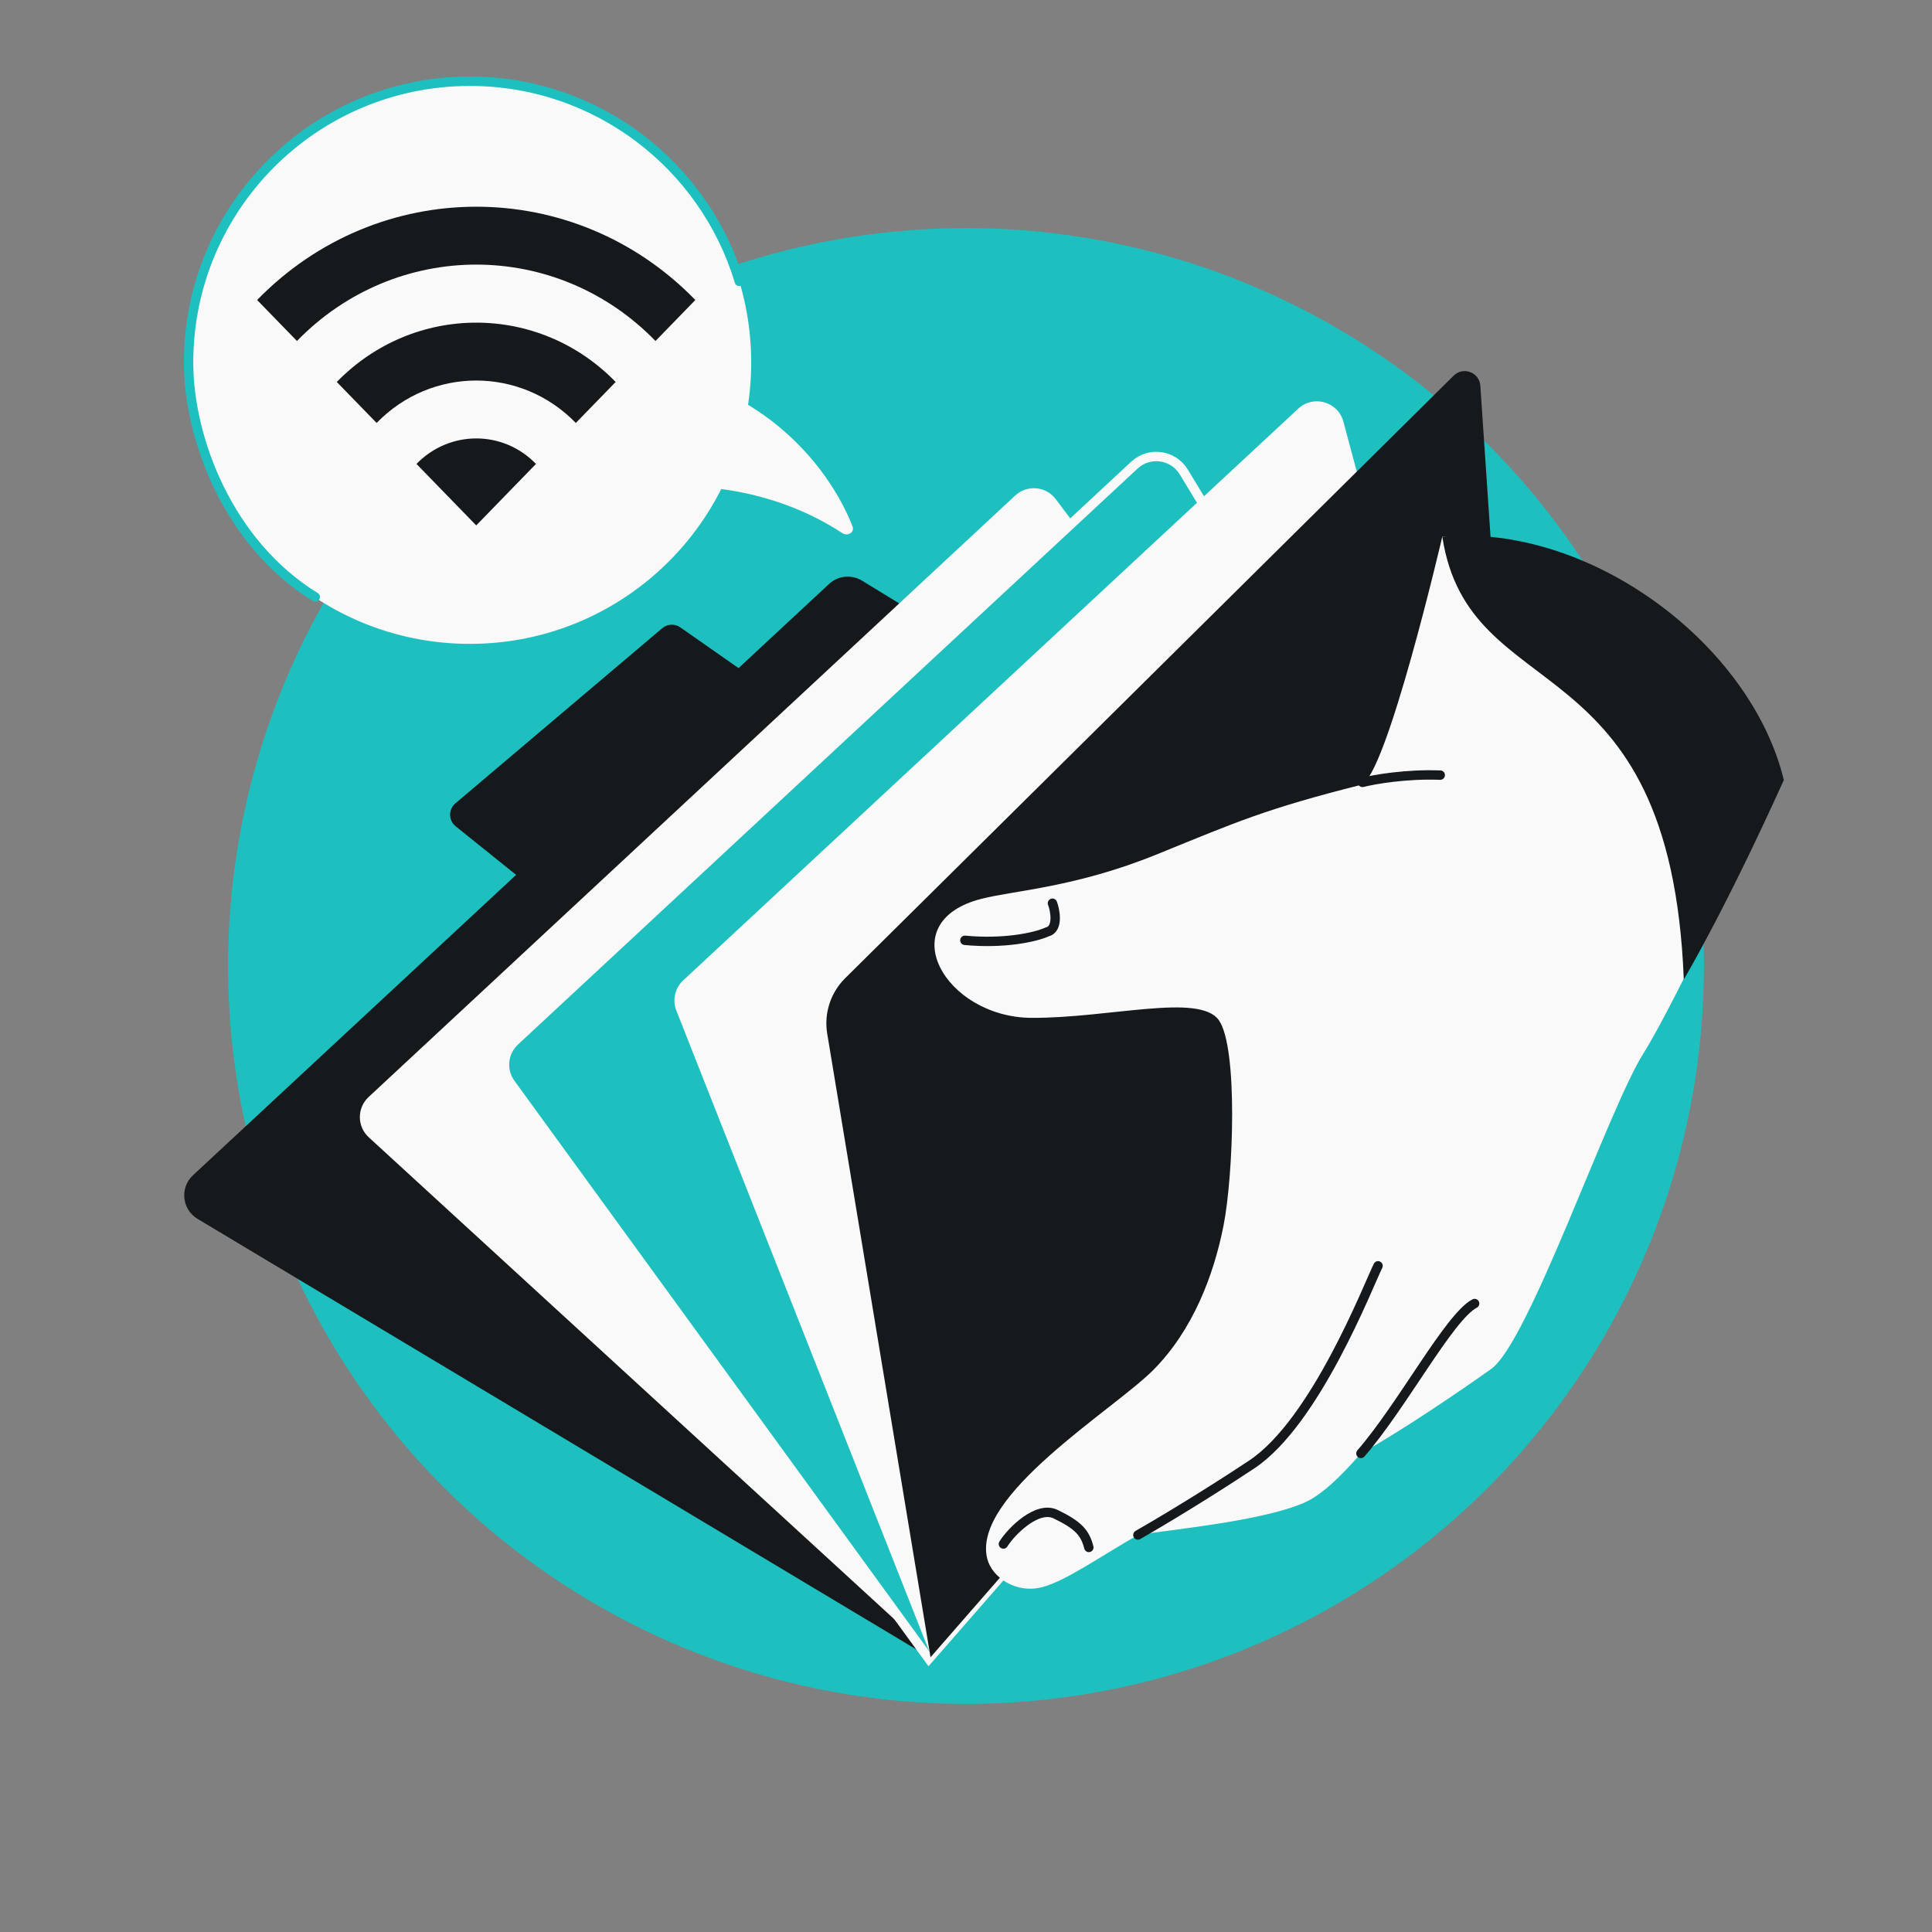
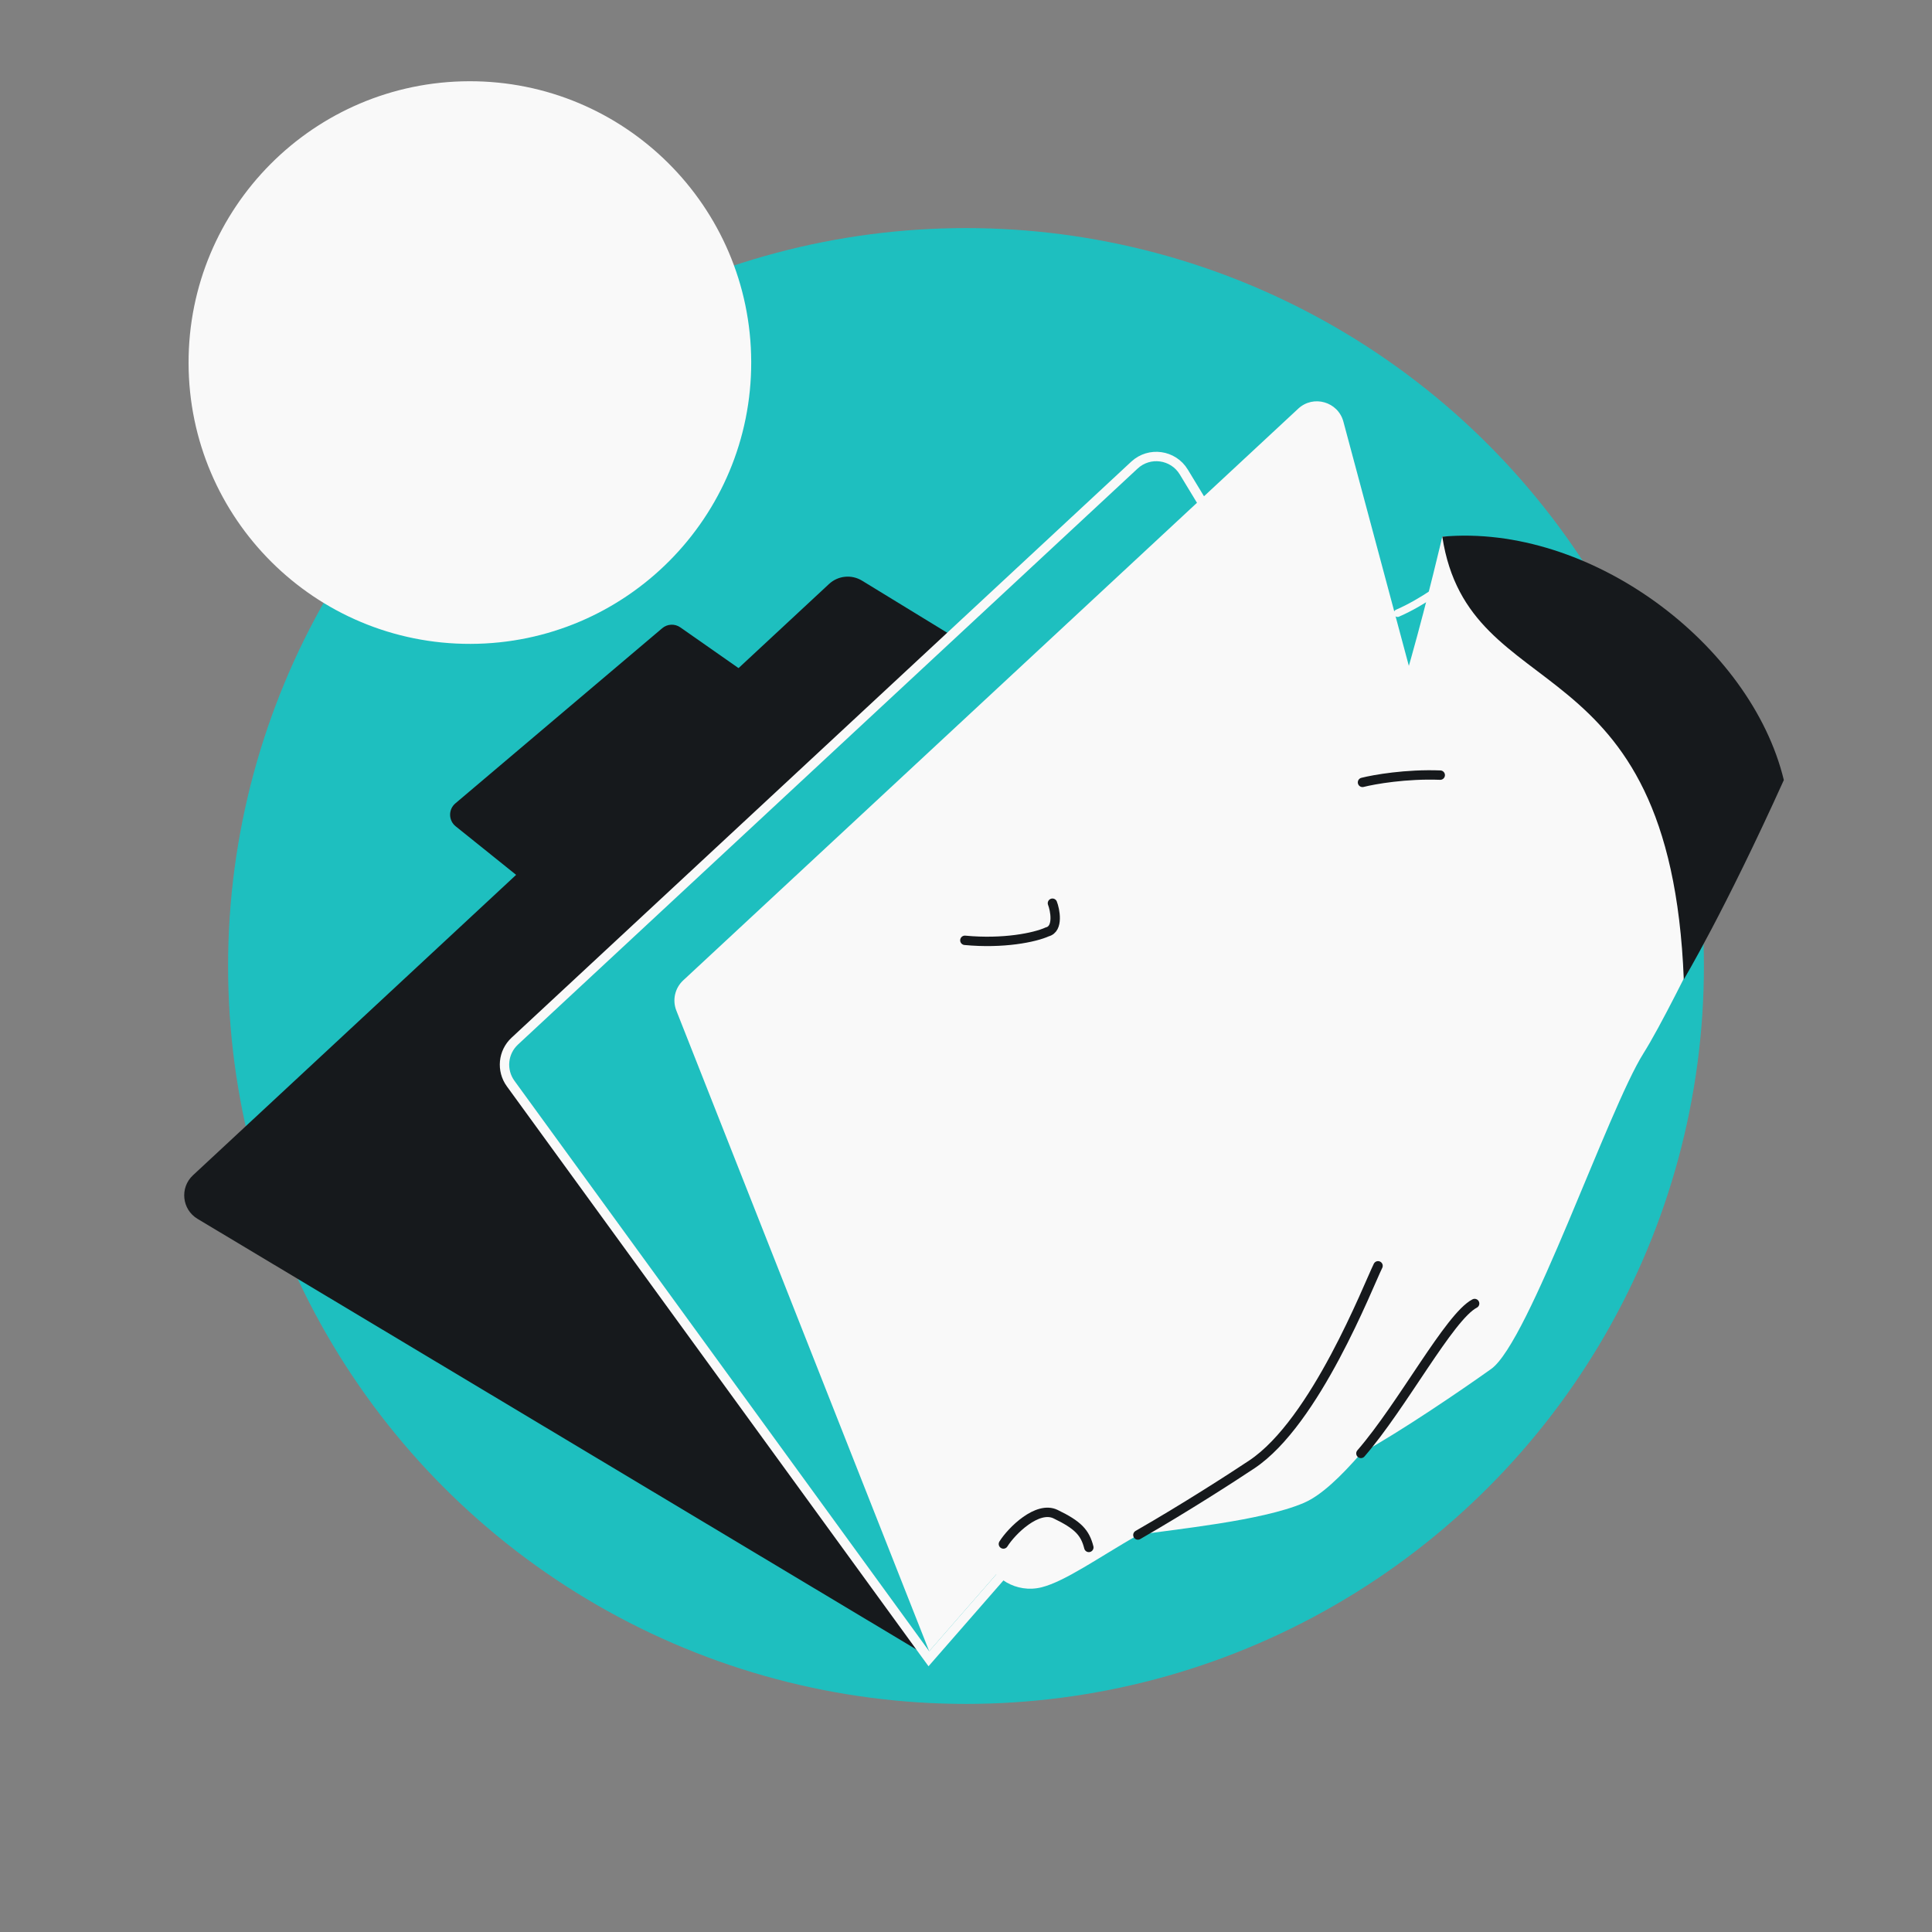
<svg xmlns="http://www.w3.org/2000/svg" width="144" height="144" viewBox="0 0 144 144" fill="none">
  <rect x="0" y="0" width="144" height="144" fill="#808080" stroke="none" />
  <circle cx="72" cy="72" r="55" fill="#1EBFBF" />
  <path d="M104.164 45.703C106.037 44.896 107.883 43.467 107.883 43.467" stroke="#F9F9F9" stroke-width="0.562" stroke-linecap="round" />
  <path d="M59.358 52.814L50.709 46.761C50.297 46.473 49.743 46.498 49.359 46.823L33.94 59.879C33.409 60.329 33.42 61.151 33.962 61.587L43.562 69.298C44.006 69.654 44.646 69.617 45.045 69.212L59.513 54.497C59.993 54.009 59.919 53.207 59.358 52.814Z" fill="#16191C" />
  <path d="M14.724 90.847L69.386 123.592L105.558 82.039C109.568 77.432 108.473 70.326 103.263 67.139L64.251 43.279C63.468 42.801 62.464 42.902 61.792 43.526L14.383 87.597C13.386 88.523 13.556 90.147 14.724 90.847Z" fill="#16191C" />
-   <path d="M27.485 84.768L69.256 123.072L108.518 76.885L78.691 37.205C77.962 36.235 76.553 36.11 75.665 36.936L27.474 81.765C26.601 82.577 26.605 83.962 27.485 84.768Z" fill="#F9F9F9" />
  <path d="M69.519 123.302L69.231 123.632L68.972 123.277L38.06 80.762C37.348 79.782 37.479 78.425 38.366 77.601L84.554 34.666C85.665 33.634 87.444 33.881 88.231 35.178L111.967 74.304L112.1 74.523L111.932 74.716L69.519 123.302Z" fill="#1EBFBF" stroke="#F9F9F9" stroke-width="0.7" />
  <path d="M50.41 75.321L69.256 123.072L111.669 74.486L100.129 31.427C99.73 29.939 97.891 29.411 96.763 30.459L50.919 73.074C50.303 73.647 50.101 74.539 50.41 75.321Z" fill="#F9F9F9" />
-   <path d="M61.656 77.044L69.356 123.523L112.043 74.576C112.867 73.632 113.282 72.399 113.198 71.149L110.336 28.75C110.268 27.752 109.059 27.294 108.349 27.998L62.994 72.91C61.904 73.99 61.405 75.531 61.656 77.044Z" fill="#16191C" />
  <path d="M86.23 63.678C92.279 61.219 94.275 60.314 101.435 58.5C103.302 58.027 107.5 40 107.5 40C113.5 39.5 127.5 46 131.5 60.5C131.5 60.5 124.915 74.673 122.5 78.5C119.855 82.692 113.971 100.019 111.145 102.033C108.884 103.644 104.469 106.652 101.435 108.328C99.948 110.042 98.479 111.461 97.18 112.017C93.969 113.391 87.422 113.982 84.812 114.409C81.882 116.093 79.387 117.863 77.644 118.305C75.728 118.79 73.938 117.576 73.585 116.182C72.394 111.48 83.006 105.085 85.959 102.112C88.913 99.14 90.469 95.039 91.198 91.333C91.927 87.627 92.289 78.083 90.845 76.039C89.4 73.996 82.719 75.886 76.9 75.865C70.407 75.842 66.376 68.709 73.168 66.988C75.606 66.37 80.181 66.138 86.23 63.678Z" fill="#F9F9F9" />
  <path d="M107.5 40C109.5 53 124.5 47.5 125.5 73C125.5 73 128.5 68 132.957 58.14C130.5 48 118.5 39 107.5 40Z" fill="#16191C" />
  <path d="M102.711 94.347C101.975 95.831 98.06 105.981 93.302 109.149C91.833 110.127 88.323 112.393 84.812 114.41M109.91 97.157C108.027 98.135 104.542 104.748 101.435 108.329M74.788 115.08C75.404 114.097 77.322 112.205 78.673 112.855C80.362 113.668 80.876 114.237 81.155 115.336M78.443 67.32C78.629 67.785 78.929 69.236 78.058 69.456C77.118 69.883 74.77 70.357 71.916 70.086M101.553 58.314C102.424 58.093 104.802 57.676 107.347 57.773" stroke="#16191C" stroke-width="0.7" stroke-linecap="round" />
-   <path d="M62.771 39.728C57.834 36.49 52.346 36.102 50.073 36.347L50.948 28.058C58.454 30.274 62.204 35.792 63.541 39.232C63.714 39.678 63.185 40 62.771 39.728Z" fill="#F9F9F9" />
  <circle cx="35.023" cy="27.023" r="20.968" transform="rotate(-0.152 35.023 27.023)" fill="#F9F9F9" />
-   <path d="M55.106 20.976C52.504 12.323 44.465 6.031 34.968 6.056C23.387 6.087 14.025 15.499 14.056 27.079C14.071 32.673 17 40.5 23.5 44.5" stroke="#1EBFBF" stroke-width="0.7" stroke-linecap="round" />
-   <path fill-rule="evenodd" clip-rule="evenodd" d="M19.164 22.36L22.133 25.415C29.512 17.824 41.479 17.824 48.857 25.415L51.827 22.36C42.815 13.089 28.191 13.089 19.164 22.36ZM31.041 34.579L35.495 39.161L39.949 34.579C37.5 32.044 33.506 32.044 31.041 34.579ZM28.071 31.524L25.102 28.47C30.848 22.574 40.157 22.574 45.888 28.47L42.918 31.524C38.821 27.309 32.169 27.309 28.071 31.524Z" fill="#16191C" />
</svg>